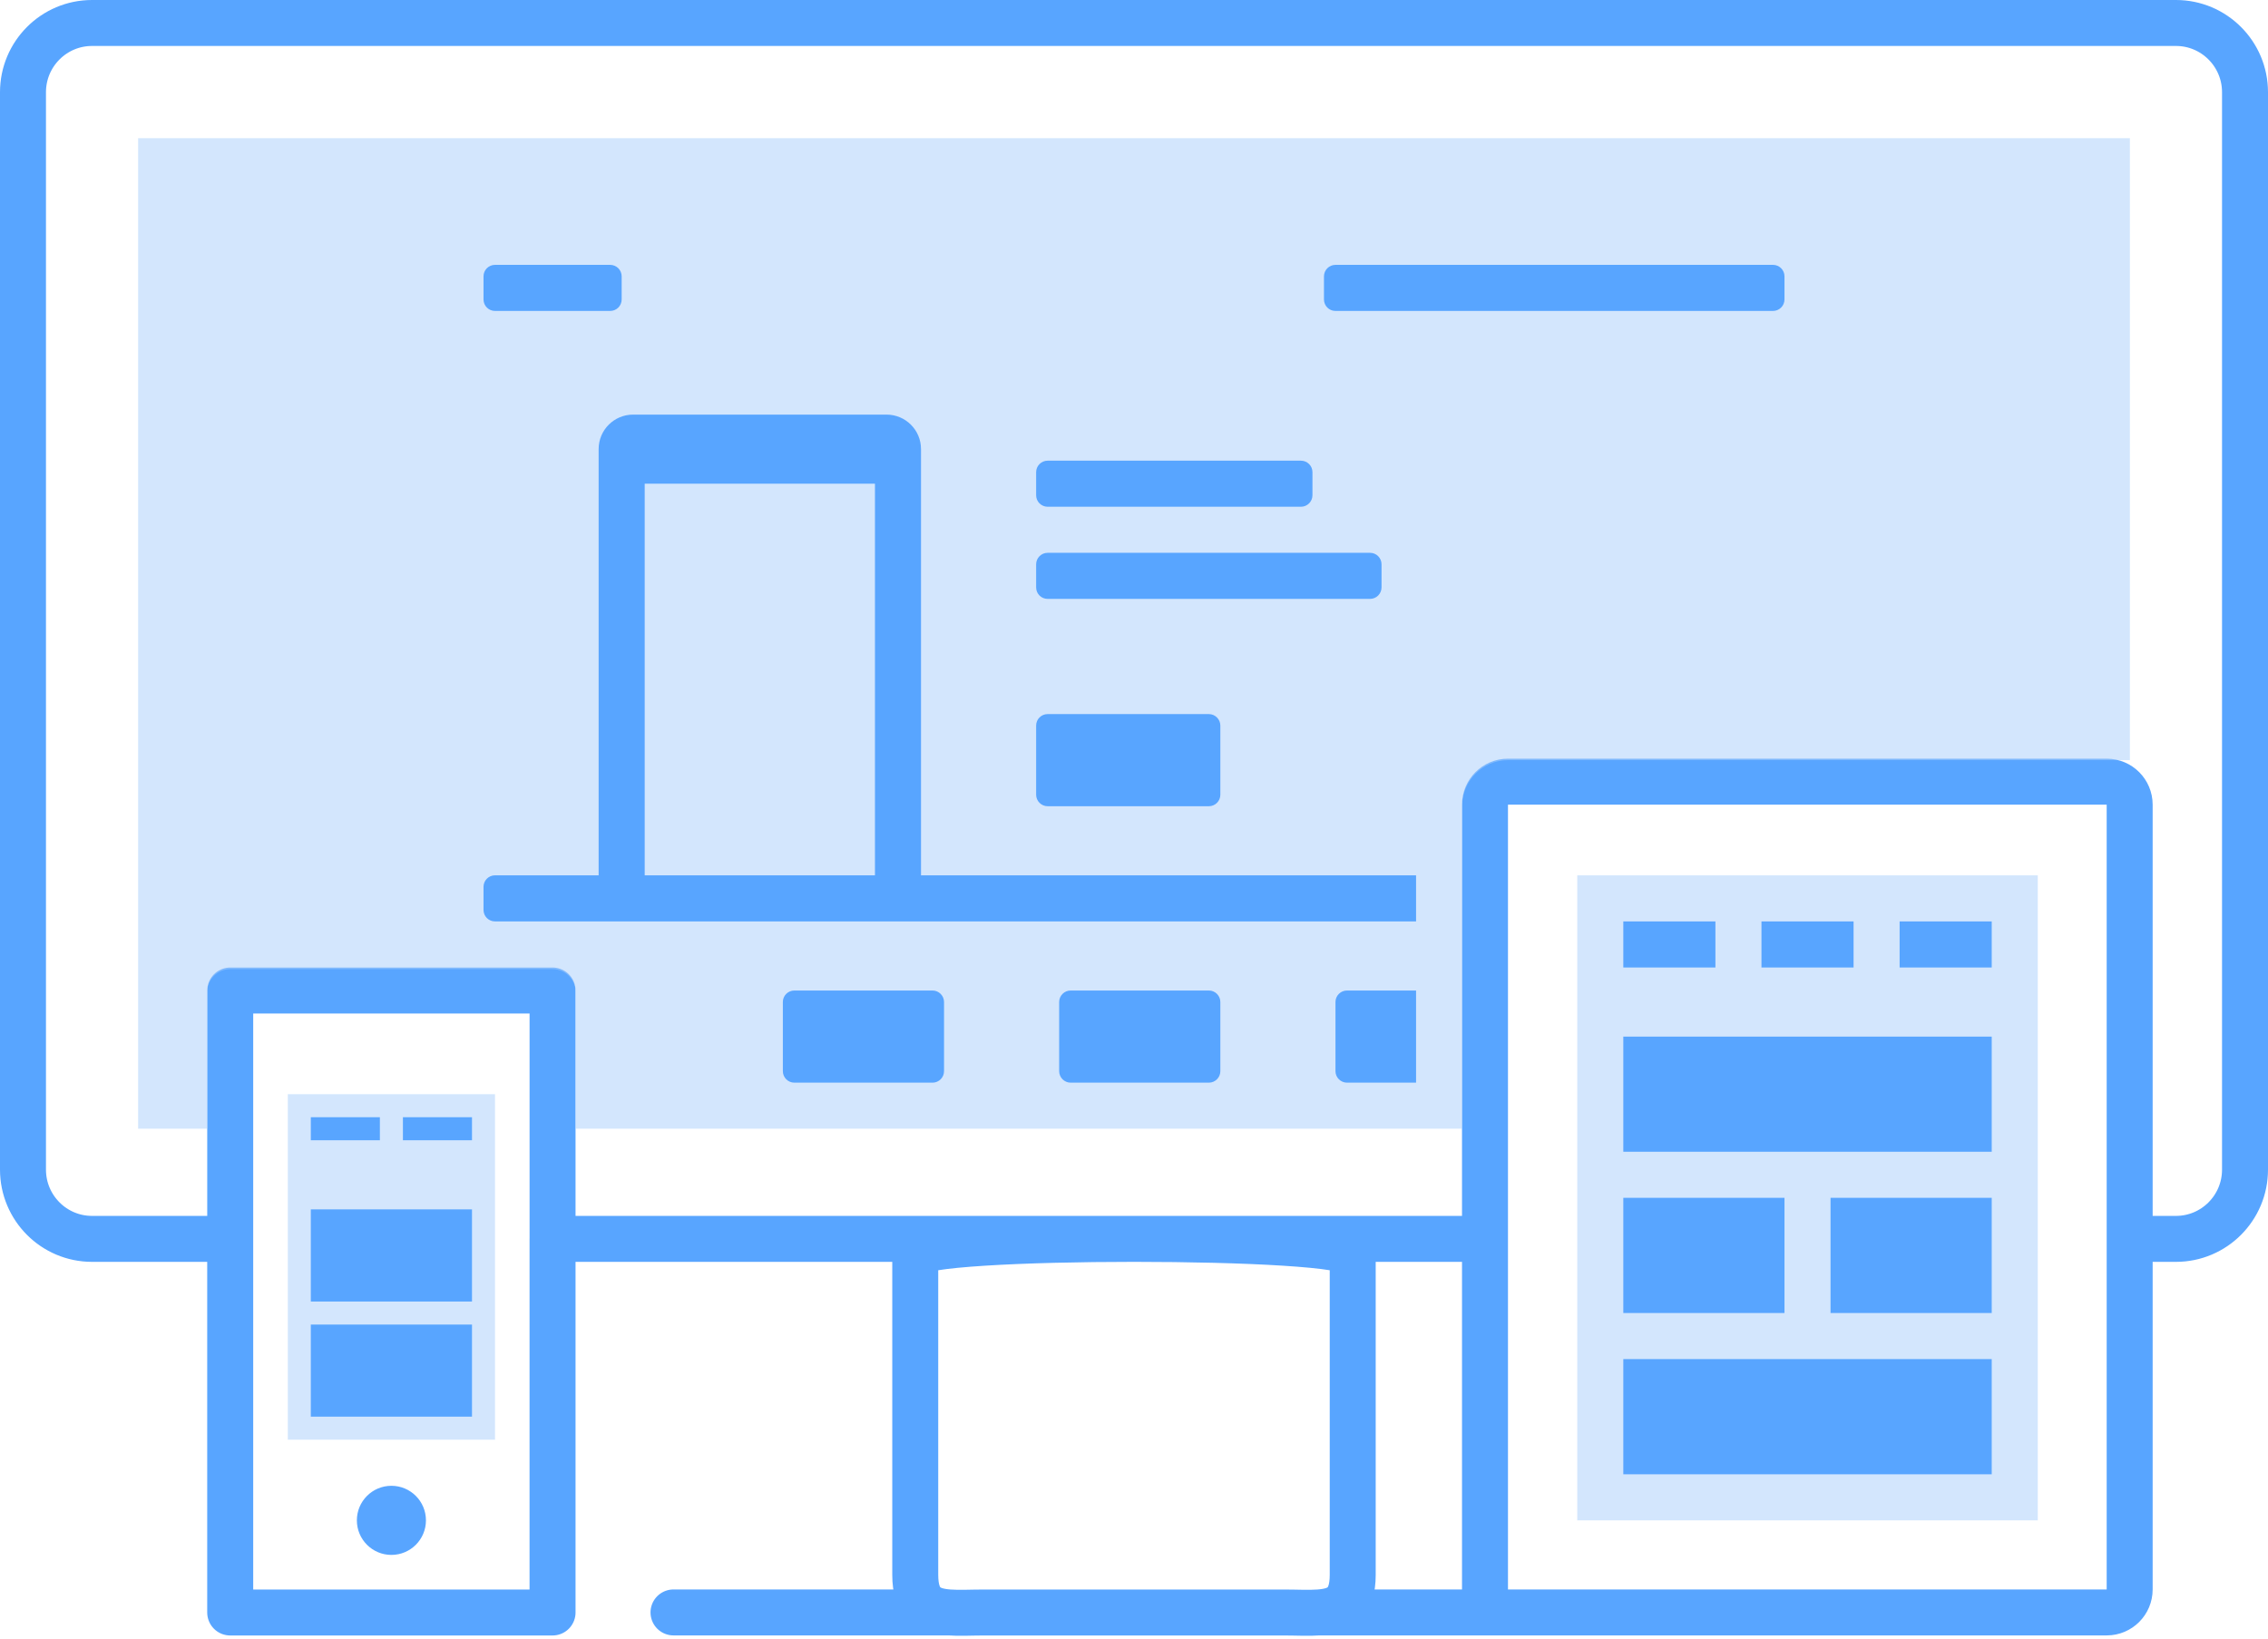
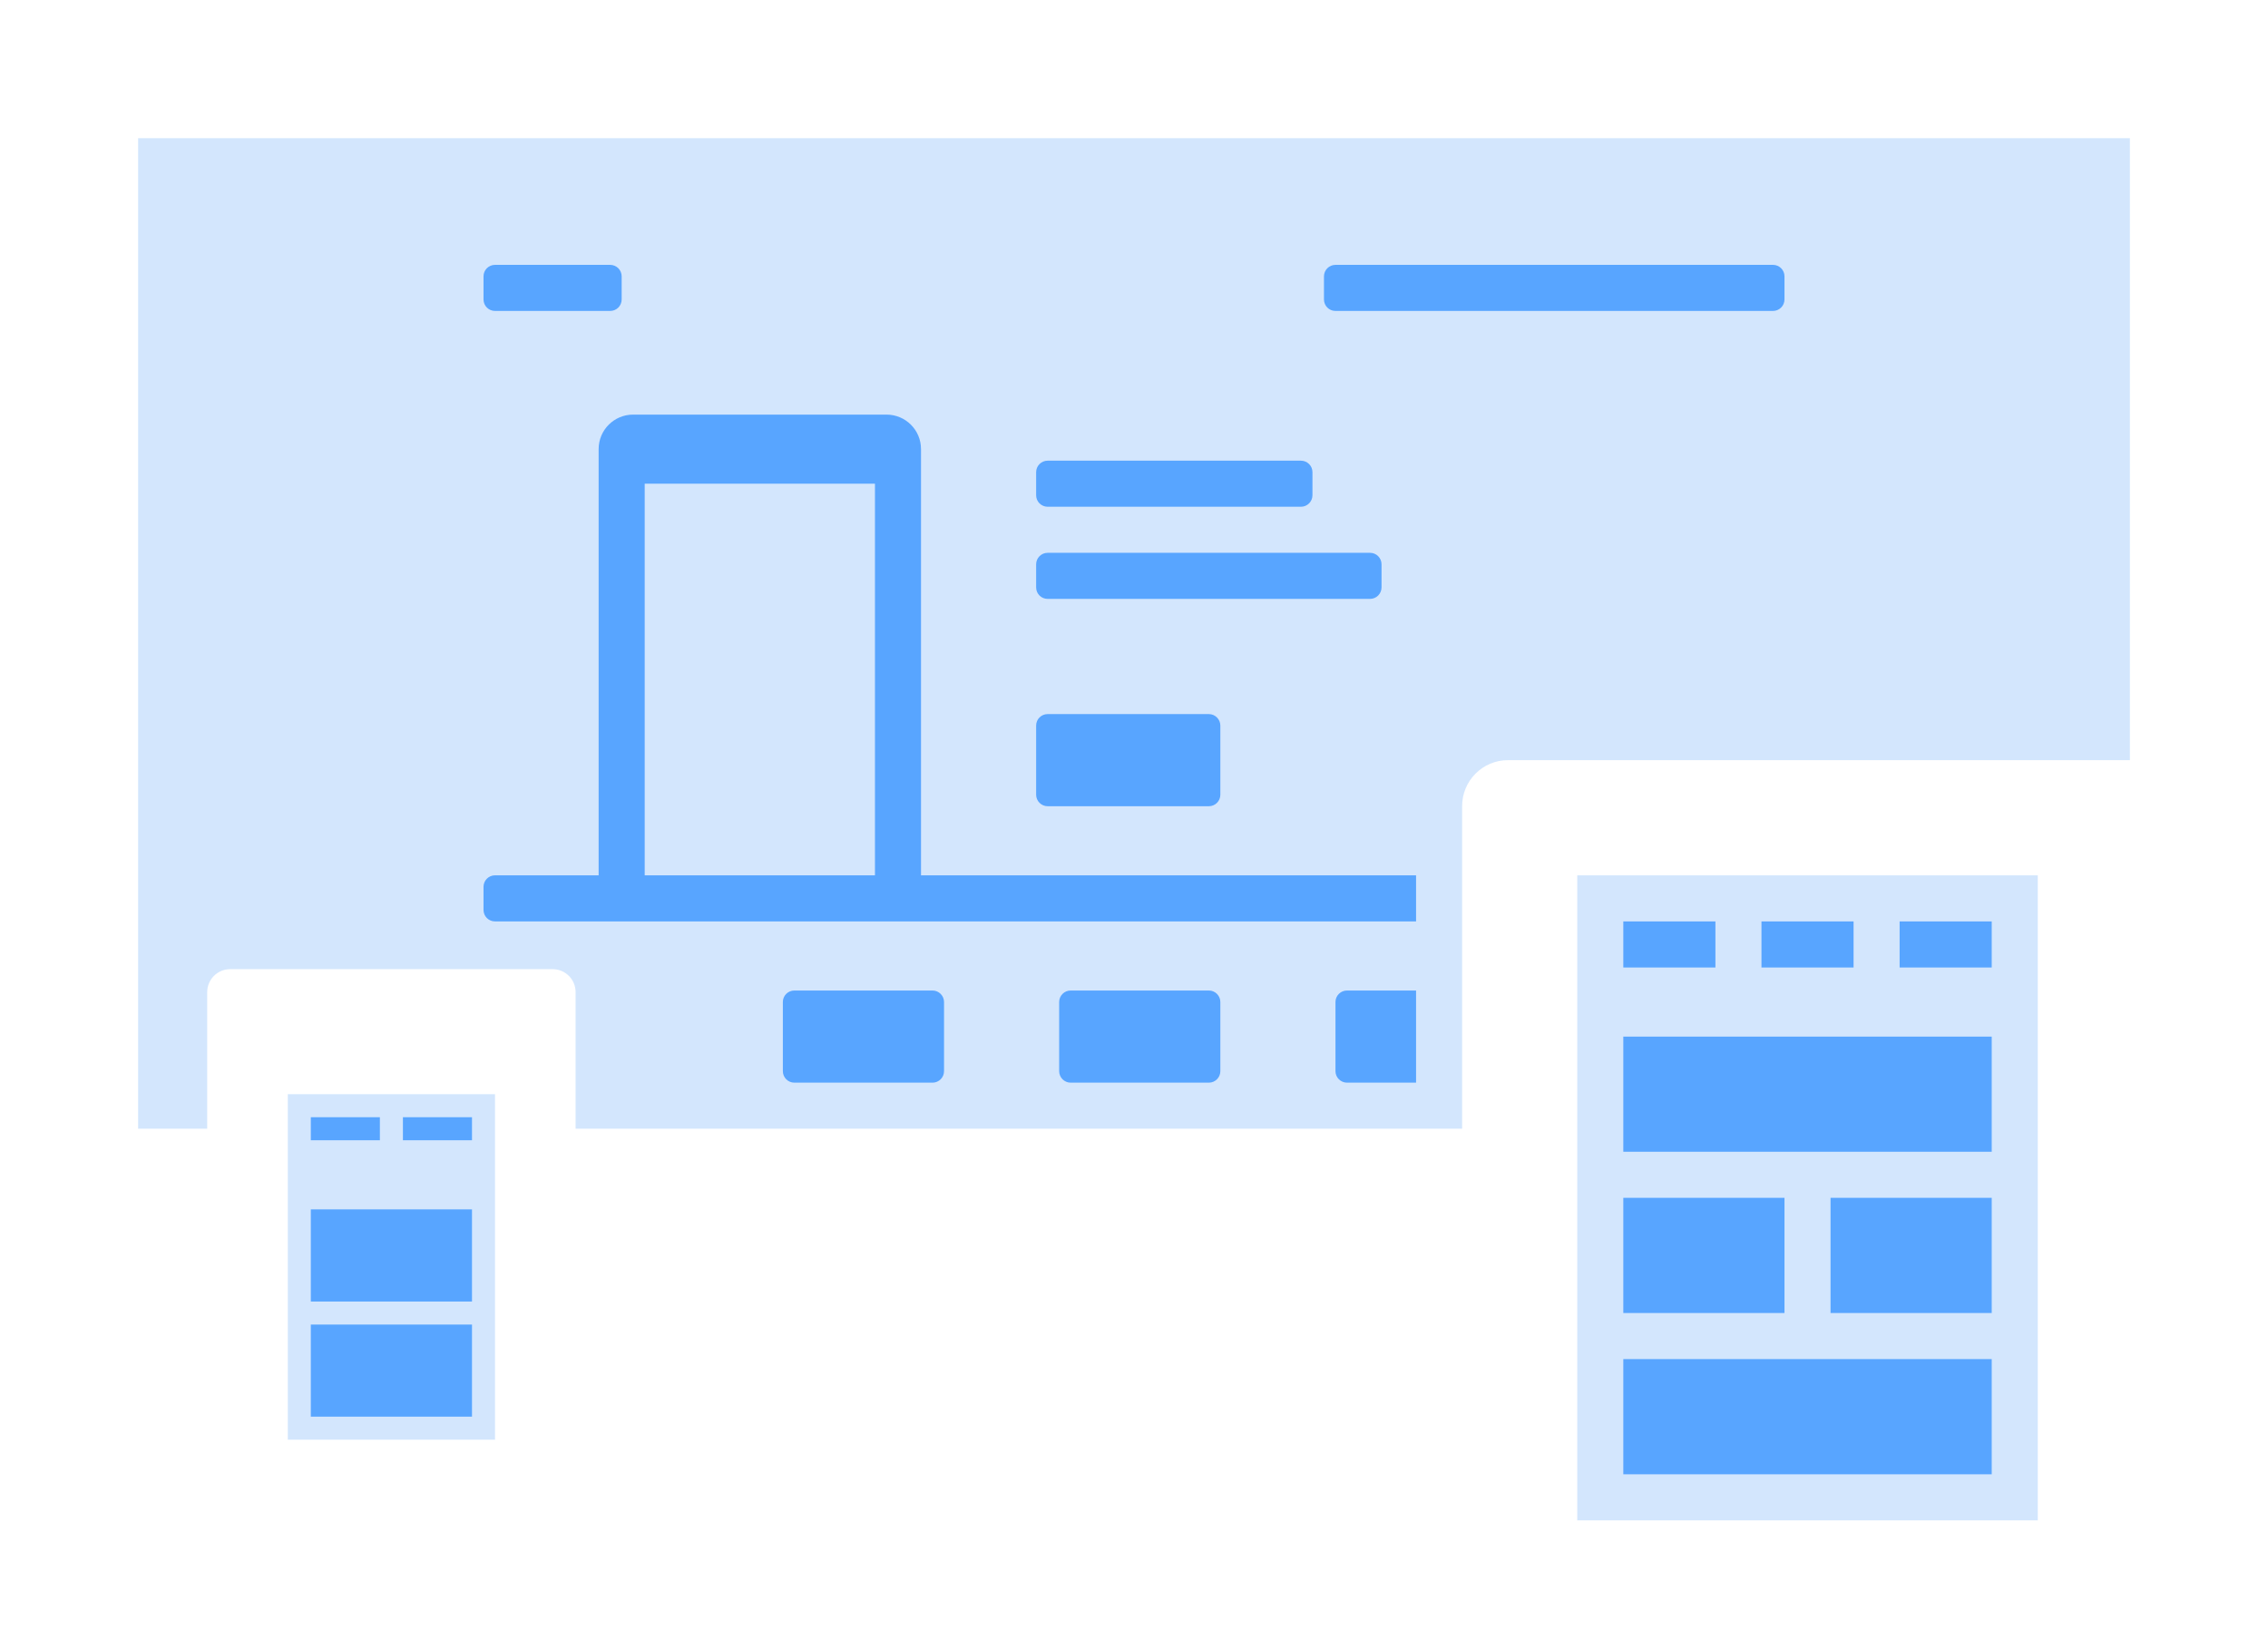
<svg xmlns="http://www.w3.org/2000/svg" xmlns:ns1="http://www.bohemiancoding.com/sketch/ns" width="296px" height="214px" viewBox="0 0 296 214" version="1.1">
  <title>pic</title>
  <desc>Created with Sketch.</desc>
  <defs />
  <g id="Page-1" stroke="none" stroke-width="1" fill="none" fill-rule="evenodd" ns1:type="MSPage">
    <g id="关于我们" ns1:type="MSArtboardGroup" transform="translate(-798, -741)">
      <g id="1" ns1:type="MSLayerGroup" transform="translate(189, 664)">
        <g id="pic" transform="translate(612, 80)" ns1:type="MSShapeGroup">
-           <path d="M69.115,158.718 L190.809,158.718 L190.809,102.033 C190.809,100.377 192.148,99.034 193.804,99.034 L271.951,99.034 C273.605,99.034 274.946,100.385 274.946,102.033 L274.946,158.718 L280.985,158.718 C285.966,158.718 290,154.669 290,149.68 L290,9.037 C290,4.044 285.961,0 280.985,0 L9.015,0 C4.034,0 0,4.044 0,9.037 L0,149.68 C0,154.669 4.034,158.718 9.015,158.718 L27.044,158.718 L27.044,207.489 L48.079,207.489 L69.115,207.489 L69.115,158.718 Z M196.627,207.481 L169.16,207.481 C167.807,207.583 166.223,207.489 164.53,207.489 L125.465,207.489 C123.771,207.489 122.187,207.583 120.833,207.481 L84.9,207.481 L120.833,207.481 C118.207,207.284 116.451,206.353 116.451,202.581 L116.451,160.75 C116.451,158.039 173.545,158.041 173.545,160.75 L173.545,202.581 C173.545,206.353 171.786,207.284 169.16,207.481 L196.627,207.481 L193.804,207.481 C192.15,207.481 190.809,206.13 190.809,204.482 L190.809,102.033 C190.809,100.377 192.148,99.034 193.804,99.034 L271.951,99.034 C273.605,99.034 274.946,100.385 274.946,102.033 L274.946,204.482 C274.946,206.138 273.607,207.481 271.951,207.481 L196.627,207.481 Z M69.112,158.718 L69.112,207.489 L48.079,207.489 L27.047,207.489 L27.047,126.298 L69.115,126.298 L69.115,158.718 Z" id="Stroke-3" stroke="#58A5FF" stroke-width="6" stroke-linecap="round" stroke-linejoin="round" />
          <path d="M262.953,144.34 L274.974,144.34 L274.974,15.035 L15.026,15.035 L15.026,144.34 L202.85,144.34 L202.85,195.461 L262.953,195.461 L262.953,144.34 Z M262.953,144.34 L274.974,144.34 L274.974,96.227 L193.814,96.227 C190.504,96.227 187.824,98.912 187.824,102.223 L187.824,144.34 L202.85,144.34 L202.85,111.262 L262.953,111.262 L262.953,144.34 Z M24.041,126.516 C24.041,124.856 25.378,123.51 27.049,123.51 L69.117,123.51 C70.778,123.51 72.124,124.845 72.124,126.516 L72.124,144.34 L24.041,144.34 L24.041,126.516 Z M34.56,139.83 L61.606,139.83 L61.606,184.936 L34.56,184.936 L34.56,139.83 Z" id="Fill-8" opacity="0.5" fill="#A8CFFC" />
-           <path d="M75.13,111.262 L61.599,111.262 C60.773,111.262 60.104,111.935 60.104,112.765 L60.104,115.774 C60.104,116.61 60.773,117.277 61.599,117.277 L181.813,117.277 L181.813,111.262 L117.202,111.262 L117.202,55.616 C117.202,53.137 115.186,51.121 112.7,51.121 L79.632,51.121 C77.145,51.121 75.13,53.133 75.13,55.616 L75.13,111.262 Z M135.233,127.797 C135.233,126.969 135.909,126.298 136.729,126.298 L154.773,126.298 C155.6,126.298 156.269,126.979 156.269,127.797 L156.269,136.827 C156.269,137.655 155.593,138.326 154.773,138.326 L136.729,138.326 C135.903,138.326 135.233,137.645 135.233,136.827 L135.233,127.797 Z M99.171,127.797 C99.171,126.969 99.847,126.298 100.667,126.298 L118.711,126.298 C119.537,126.298 120.207,126.979 120.207,127.797 L120.207,136.827 C120.207,137.655 119.531,138.326 118.711,138.326 L100.667,138.326 C99.841,138.326 99.171,137.645 99.171,136.827 L99.171,127.797 Z M171.295,127.797 C171.295,126.969 171.969,126.298 172.802,126.298 L181.813,126.298 L181.813,138.326 L172.802,138.326 C171.97,138.326 171.295,137.645 171.295,136.827 L171.295,127.797 Z M60.104,33.077 C60.104,32.247 60.767,31.574 61.61,31.574 L76.628,31.574 C77.46,31.574 78.135,32.241 78.135,33.077 L78.135,36.087 C78.135,36.916 77.472,37.589 76.628,37.589 L61.61,37.589 C60.778,37.589 60.104,36.922 60.104,36.087 L60.104,33.077 Z M169.793,33.077 C169.793,32.247 170.468,31.574 171.293,31.574 L228.396,31.574 C229.224,31.574 229.896,32.241 229.896,33.077 L229.896,36.087 C229.896,36.916 229.221,37.589 228.396,37.589 L171.293,37.589 C170.465,37.589 169.793,36.922 169.793,36.087 L169.793,33.077 Z M132.228,58.637 C132.228,57.807 132.9,57.135 133.732,57.135 L166.787,57.135 C167.617,57.135 168.29,57.801 168.29,58.637 L168.29,61.647 C168.29,62.476 167.618,63.149 166.787,63.149 L133.732,63.149 C132.901,63.149 132.228,62.482 132.228,61.647 L132.228,58.637 Z M132.228,70.665 C132.228,69.836 132.9,69.163 133.728,69.163 L175.806,69.163 C176.634,69.163 177.306,69.83 177.306,70.665 L177.306,73.675 C177.306,74.505 176.633,75.177 175.806,75.177 L133.728,75.177 C132.899,75.177 132.228,74.511 132.228,73.675 L132.228,70.665 Z M132.228,91.712 C132.228,90.884 132.896,90.213 133.732,90.213 L154.766,90.213 C155.596,90.213 156.269,90.894 156.269,91.712 L156.269,100.742 C156.269,101.57 155.601,102.241 154.766,102.241 L133.732,102.241 C132.901,102.241 132.228,101.56 132.228,100.742 L132.228,91.712 Z M208.86,117.277 L220.881,117.277 L220.881,123.291 L208.86,123.291 L208.86,117.277 Z M226.891,117.277 L238.912,117.277 L238.912,123.291 L226.891,123.291 L226.891,117.277 Z M244.922,117.277 L256.943,117.277 L256.943,123.291 L244.922,123.291 L244.922,117.277 Z M208.86,132.312 L256.943,132.312 L256.943,147.348 L208.86,147.348 L208.86,132.312 Z M208.86,174.411 L256.943,174.411 L256.943,189.447 L208.86,189.447 L208.86,174.411 Z M208.86,153.362 L229.896,153.362 L229.896,168.397 L208.86,168.397 L208.86,153.362 Z M235.907,153.362 L256.943,153.362 L256.943,168.397 L235.907,168.397 L235.907,153.362 Z M81.14,60.142 L111.192,60.142 L111.192,111.262 L81.14,111.262 L81.14,60.142 Z M37.565,142.837 L46.58,142.837 L46.58,145.844 L37.565,145.844 L37.565,142.837 Z M49.585,142.837 L58.601,142.837 L58.601,145.844 L49.585,145.844 L49.585,142.837 Z M37.565,154.865 L58.601,154.865 L58.601,166.894 L37.565,166.894 L37.565,154.865 Z M37.565,169.901 L58.601,169.901 L58.601,181.929 L37.565,181.929 L37.565,169.901 Z" id="Rectangle-100-Copy-4" fill="#58A5FF" />
-           <ellipse id="Oval-1" fill="#58A5FF" cx="48.083" cy="195.461" rx="4.508" ry="4.511" />
+           <path d="M75.13,111.262 L61.599,111.262 C60.773,111.262 60.104,111.935 60.104,112.765 L60.104,115.774 C60.104,116.61 60.773,117.277 61.599,117.277 L181.813,117.277 L181.813,111.262 L117.202,111.262 L117.202,55.616 C117.202,53.137 115.186,51.121 112.7,51.121 L79.632,51.121 C77.145,51.121 75.13,53.133 75.13,55.616 L75.13,111.262 Z M135.233,127.797 C135.233,126.969 135.909,126.298 136.729,126.298 L154.773,126.298 C155.6,126.298 156.269,126.979 156.269,127.797 L156.269,136.827 C156.269,137.655 155.593,138.326 154.773,138.326 L136.729,138.326 C135.903,138.326 135.233,137.645 135.233,136.827 L135.233,127.797 Z M99.171,127.797 C99.171,126.969 99.847,126.298 100.667,126.298 L118.711,126.298 C119.537,126.298 120.207,126.979 120.207,127.797 L120.207,136.827 C120.207,137.655 119.531,138.326 118.711,138.326 L100.667,138.326 C99.841,138.326 99.171,137.645 99.171,136.827 L99.171,127.797 Z M171.295,127.797 C171.295,126.969 171.969,126.298 172.802,126.298 L181.813,126.298 L181.813,138.326 L172.802,138.326 C171.97,138.326 171.295,137.645 171.295,136.827 L171.295,127.797 Z M60.104,33.077 C60.104,32.247 60.767,31.574 61.61,31.574 L76.628,31.574 C77.46,31.574 78.135,32.241 78.135,33.077 L78.135,36.087 C78.135,36.916 77.472,37.589 76.628,37.589 L61.61,37.589 C60.778,37.589 60.104,36.922 60.104,36.087 L60.104,33.077 Z M169.793,33.077 C169.793,32.247 170.468,31.574 171.293,31.574 L228.396,31.574 C229.224,31.574 229.896,32.241 229.896,33.077 L229.896,36.087 C229.896,36.916 229.221,37.589 228.396,37.589 L171.293,37.589 C170.465,37.589 169.793,36.922 169.793,36.087 L169.793,33.077 Z M132.228,58.637 C132.228,57.807 132.9,57.135 133.732,57.135 L166.787,57.135 C167.617,57.135 168.29,57.801 168.29,58.637 L168.29,61.647 C168.29,62.476 167.618,63.149 166.787,63.149 L133.732,63.149 C132.901,63.149 132.228,62.482 132.228,61.647 L132.228,58.637 Z M132.228,70.665 C132.228,69.836 132.9,69.163 133.728,69.163 L175.806,69.163 C176.634,69.163 177.306,69.83 177.306,70.665 L177.306,73.675 C177.306,74.505 176.633,75.177 175.806,75.177 L133.728,75.177 C132.899,75.177 132.228,74.511 132.228,73.675 L132.228,70.665 Z M132.228,91.712 C132.228,90.884 132.896,90.213 133.732,90.213 L154.766,90.213 C155.596,90.213 156.269,90.894 156.269,91.712 L156.269,100.742 C156.269,101.57 155.601,102.241 154.766,102.241 L133.732,102.241 C132.901,102.241 132.228,101.56 132.228,100.742 Z M208.86,117.277 L220.881,117.277 L220.881,123.291 L208.86,123.291 L208.86,117.277 Z M226.891,117.277 L238.912,117.277 L238.912,123.291 L226.891,123.291 L226.891,117.277 Z M244.922,117.277 L256.943,117.277 L256.943,123.291 L244.922,123.291 L244.922,117.277 Z M208.86,132.312 L256.943,132.312 L256.943,147.348 L208.86,147.348 L208.86,132.312 Z M208.86,174.411 L256.943,174.411 L256.943,189.447 L208.86,189.447 L208.86,174.411 Z M208.86,153.362 L229.896,153.362 L229.896,168.397 L208.86,168.397 L208.86,153.362 Z M235.907,153.362 L256.943,153.362 L256.943,168.397 L235.907,168.397 L235.907,153.362 Z M81.14,60.142 L111.192,60.142 L111.192,111.262 L81.14,111.262 L81.14,60.142 Z M37.565,142.837 L46.58,142.837 L46.58,145.844 L37.565,145.844 L37.565,142.837 Z M49.585,142.837 L58.601,142.837 L58.601,145.844 L49.585,145.844 L49.585,142.837 Z M37.565,154.865 L58.601,154.865 L58.601,166.894 L37.565,166.894 L37.565,154.865 Z M37.565,169.901 L58.601,169.901 L58.601,181.929 L37.565,181.929 L37.565,169.901 Z" id="Rectangle-100-Copy-4" fill="#58A5FF" />
        </g>
      </g>
    </g>
  </g>
</svg>